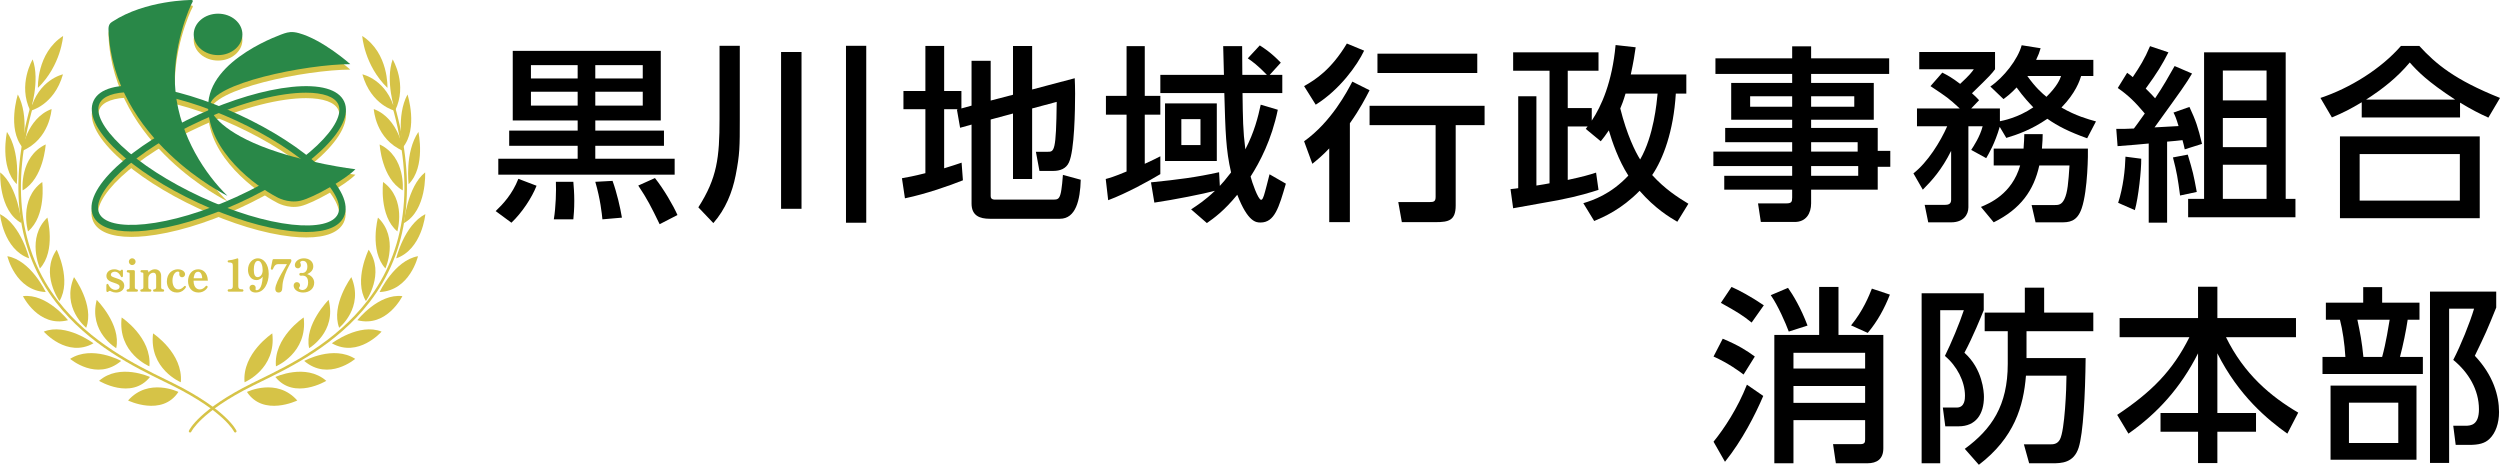
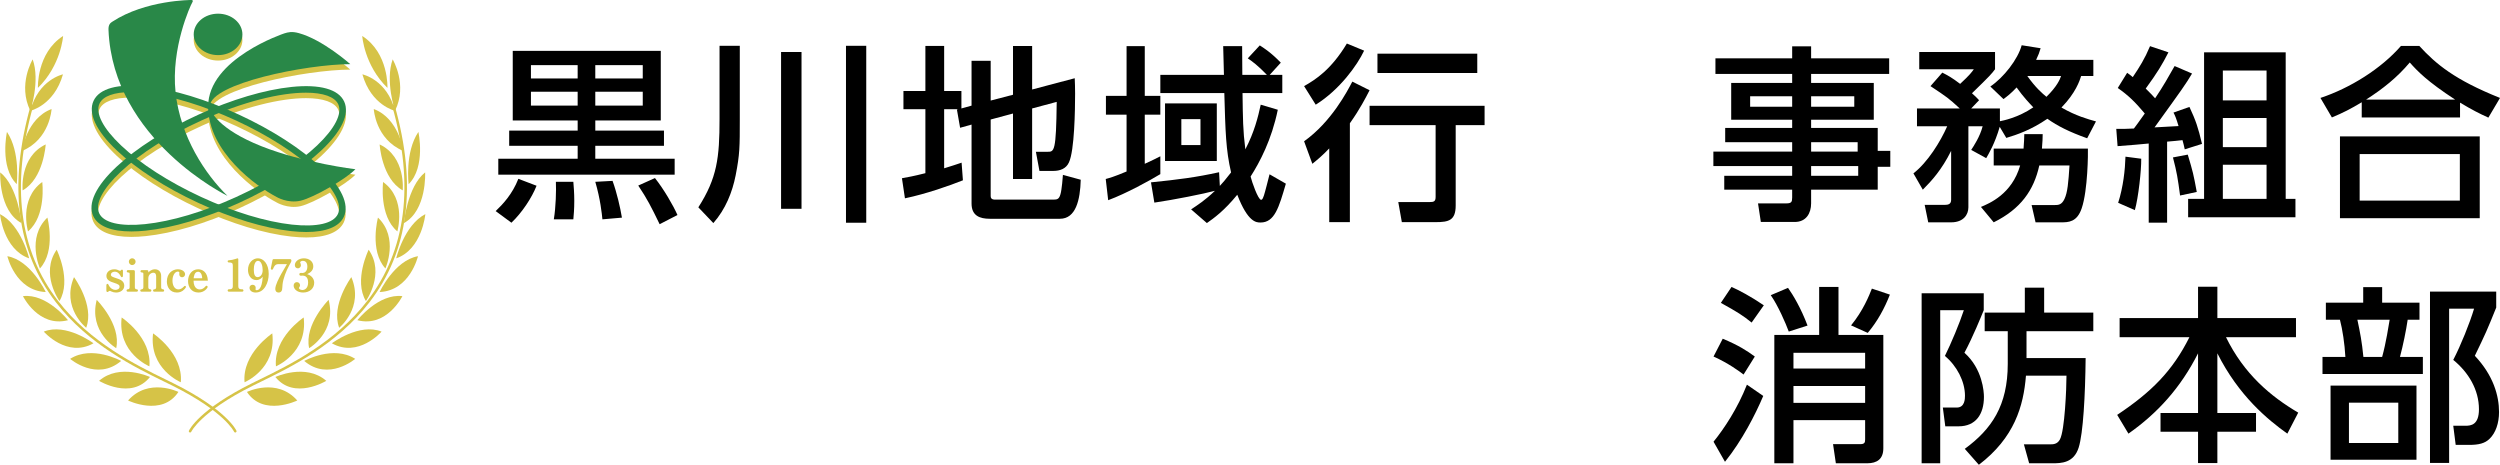
<svg xmlns="http://www.w3.org/2000/svg" version="1.1" viewBox="0 0 355 66">
  <defs>
    <style>
      .cls-1 {
        fill: #298848;
      }

      .cls-2 {
        fill: #d6c347;
      }

      .cls-3 {
        fill: #fff;
      }
    </style>
  </defs>
  <g>
    <g id="_レイヤー_1" data-name="レイヤー_1">
      <rect class="cls-3" width="355" height="66" />
      <g>
        <g>
          <path d="M76.192,26.376c-.666,1.705-2.078,3.837-3.57,5.249l-2.238-1.652c1.012-.959,2.371-2.397,3.224-4.582l2.584.985ZM94.282,20.702h-9.751v1.838h11.27v2.265h-25.043v-2.265h11.27v-1.838h-9.724v-2.158h9.724v-1.438h-9.218V7.22h21.021v9.885h-9.298v1.438h9.751v2.158ZM75.393,9.246v1.892h6.634v-1.892h-6.634ZM75.393,13.029v1.971h6.634v-1.971h-6.634ZM81.414,25.817c.053.692.133,1.545.133,2.717,0,1.199-.08,1.998-.133,2.611h-2.771c.293-1.759.346-4.104.293-5.328h2.478ZM84.531,9.246v1.892h6.74v-1.892h-6.74ZM84.531,13.029v1.971h6.74v-1.971h-6.74ZM86.982,25.683c.612,1.679,1.092,3.783,1.332,5.222l-2.771.24c-.08-.8-.293-2.878-1.012-5.328l2.451-.134ZM93.003,25.284c1.252,1.572,2.584,3.863,3.197,5.248l-2.531,1.306c-1.226-2.531-1.758-3.57-3.037-5.488l2.371-1.065Z" />
          <path d="M102.174,6.502h2.877v10.417c0,3.97,0,4.955-.586,7.966-.479,2.424-1.438,4.822-3.17,6.793l-2.131-2.237c2.664-4.156,3.011-7.033,3.011-12.549V6.502ZM110.912,7.38h2.904v22.272h-2.904V7.38ZM120.13,6.502h2.877v25.123h-2.877V6.502Z" />
          <path d="M136.068,15.506h-1.999v8.392c1.199-.373,1.705-.532,2.478-.799l.187,2.504c-1.865.746-5.168,1.919-8.232,2.558l-.426-2.851c.853-.159,1.545-.267,3.33-.719v-9.085h-3.117v-2.585h3.117v-6.394h2.664v6.394h2.451v2.479l1.439-.4v-6.367h2.717v5.648l3.17-.826v-6.927h2.717v6.181l6.048-1.599c.027.72.053,1.253.053,2.185,0,2.212-.08,8.1-.879,9.778-.4.879-1.252,1.198-2.211,1.198h-1.972l-.506-2.717h1.651c.959,0,1.226,0,1.306-7.087l-3.49.933v10.017h-2.717v-9.298l-3.17.853v10.87c0,.506.426.506.746.506h8.179c.56,0,.799-.106.986-.772.187-.612.347-2.584.347-2.744l2.531.692c-.08,2.878-.693,5.542-2.957,5.542h-9.964c-1.412,0-2.584-.427-2.584-2.158v-11.216l-1.625.453-.453-2.585.187-.053Z" />
          <path d="M157.015,25.417c.56-.159,1.119-.293,2.958-1.065v-8.072h-2.931v-2.664h2.931v-7.061h2.584v7.061h2.211v2.664h-2.211v6.98c1.306-.613,1.439-.666,2.211-1.066v2.531c-1.492.906-4.822,2.744-7.406,3.703l-.347-3.011ZM173.213,26.403c.373-.399.799-.88,1.599-1.918-.746-3.251-.799-5.702-.959-11.27h-9.085v-2.585h9.032c-.027-1.358-.08-3.33-.107-4.076h2.691c0,.293.027,2.664.027,4.076h3.49c-1.332-1.385-2.131-1.944-2.717-2.345l1.705-1.838c.533.347,1.572.986,2.984,2.451l-1.572,1.731h1.785v2.585h-5.648c.053,3.729.053,5.248.4,7.992,1.279-2.451,1.812-4.609,2.185-6.341l2.424.72c-.879,4.289-2.558,7.433-3.863,9.484.16.692,1.065,3.304,1.492,3.304.213,0,.32-.4.4-.613.133-.373.639-2.371.799-3.011l2.318,1.332c-.986,3.384-1.598,5.516-3.597,5.516-.586,0-1.785,0-3.303-3.943-1.892,2.317-3.331,3.33-4.316,4.022l-2.238-1.944c.959-.64,1.972-1.279,3.384-2.638-1.572.427-5.861,1.279-8.605,1.679l-.479-2.878c3.917-.399,6.42-.719,9.671-1.438l.106,1.945ZM172.787,14.68v8.179h-7.353v-8.179h7.353ZM167.751,16.919v3.676h2.717v-3.676h-2.717Z" />
          <path d="M193.707,7.194c-.985,2.078-3.463,5.541-6.874,7.673l-1.652-2.638c1.599-.905,3.836-2.317,6.075-6.048l2.451,1.013ZM194.479,12.815c-.533,1.039-1.359,2.664-2.797,4.689v14.04h-2.931v-10.47c-1.039,1.092-1.679,1.598-2.398,2.185l-1.172-3.197c3.89-2.771,6.154-7.141,6.847-8.473l2.451,1.226ZM210.811,15.027v2.744h-4.103v11.402c0,2.132-.986,2.371-2.851,2.371h-4.796l-.506-2.851h4.449c.586,0,.853-.08.853-.72v-10.203h-9.378v-2.744h16.332ZM209.772,7.62v2.744h-14.174v-2.744h14.174Z" />
-           <path d="M224.831,28.854c1.385-.427,3.89-1.253,6.394-3.917-1.412-2.211-2.292-4.795-2.771-6.421-.506.746-.692.986-1.146,1.546l-2.131-1.759c.16-.187.187-.267.267-.346h-2.824v7.593c2.238-.479,3.037-.72,4.023-1.039l.346,2.451c-1.012.319-2.717.879-5.728,1.465-.906.16-5.381.959-6.394,1.146l-.373-2.717c.666-.08.799-.08,1.092-.134v-13.055h2.584v12.682c.853-.133,1.332-.213,1.865-.319v-15.985h-5.168v-2.61h12.122v2.61h-4.369v5.302h3.41v1.785c1.359-2.025,2.904-5.462,3.384-10.736l2.851.319c-.133.985-.32,2.131-.693,3.863h7.886v2.717h-1.492c-.32,5.355-1.812,9.299-3.357,11.562,1.812,1.999,3.65,3.171,5.142,4.076l-1.572,2.558c-1.146-.666-3.17-1.891-5.355-4.396-2.611,2.664-5.115,3.729-6.448,4.289l-1.545-2.53ZM230.825,13.294c-.319,1.093-.559,1.652-.746,2.105.932,3.729,2.131,6.154,2.824,7.246,1.945-3.384,2.345-8.046,2.478-9.352h-4.556Z" />
          <path d="M268.262,10.498h-11.083v1.278h8.898v5.222h-8.898v1.173h9.458v3.25h1.785v2.265h-1.785v3.25h-9.458v1.945c0,1.386-.692,2.638-2.318,2.638h-4.822l-.4-2.638h4.023c.719,0,.826-.213.826-.826v-1.119h-9.644v-1.971h9.644v-1.386h-11.189v-2.052h11.189v-1.332h-9.511v-2.024h9.511v-1.173h-8.658v-5.222h8.658v-1.278h-10.896v-2.212h10.896v-1.705h2.691v1.705h11.083v2.212ZM254.488,13.668h-5.968v1.492h5.968v-1.492ZM263.307,13.668h-6.128v1.492h6.128v-1.492ZM263.787,20.195h-6.607v1.332h6.607v-1.332ZM263.866,23.579h-6.687v1.386h6.687v-1.386Z" />
          <path d="M283.96,18.01c-.693,2.397-1.572,3.837-1.918,4.449l-2.131-1.172c.346-.533,1.252-1.892,1.625-3.357h-2.025v11.51c0,1.012-.666,2.131-2.451,2.131h-3.25l-.506-2.478h2.851c.533,0,.906-.133.906-.719v-6.954c-1.332,2.691-2.771,4.263-4.023,5.515l-1.332-2.317c2.025-1.572,3.836-4.503,4.796-6.688h-4.29v-2.53h6.074c-1.625-1.492-1.758-1.572-4.156-3.171l1.679-1.918c.772.399,1.306.666,2.531,1.599,1.386-1.279,1.679-1.705,1.945-2.078h-7.752v-2.451h10.763v2.451c-.479.64-.666.879-3.277,3.41.479.426.639.586,1.012.985l-1.119,1.173h4.076v1.812c.399-.08,2.558-.479,4.742-1.972-.533-.56-1.385-1.438-2.371-2.824-.853.906-1.332,1.252-1.865,1.652l-1.865-1.785c1.892-1.279,3.917-3.863,4.449-5.861l2.691.426c-.16.56-.32.986-.64,1.652h8.126v2.291h-1.732c-.213.666-.772,2.397-2.797,4.476,2.078,1.199,3.756,1.652,4.902,1.972l-1.252,2.397c-2.531-.905-4.183-1.731-5.648-2.771-2.291,1.572-4.316,2.265-5.834,2.718l-.933-1.572ZM287.344,21.101c.08-.88.08-1.359.106-2.052h2.611c0,.613-.027,1.013-.106,2.052h6.527c.027.56,0,5.888-.879,8.472-.666,1.998-1.918,1.998-2.931,1.998h-3.623l-.56-2.451h3.224c.586,0,1.039-.026,1.438-.853.453-.959.56-2.344.719-4.769h-4.289c-.773,3.517-2.638,6.181-6.474,8.072l-1.812-2.185c1.199-.506,4.396-1.812,5.568-5.888h-3.756v-2.397h4.236ZM287.877,10.791c1.172,1.651,2.104,2.451,2.717,2.957,1.519-1.492,1.918-2.478,2.078-2.957h-4.795Z" />
          <path d="M300.511,18.303c.959,0,1.572,0,2.504-.053.24-.32.666-.88,1.545-2.132-1.385-1.651-2.318-2.558-3.836-3.623l1.332-2.158c.267.187.693.507.799.613.986-1.466,1.705-2.611,2.451-4.396l2.611.88c-.879,1.731-1.572,2.877-3.224,5.142.746.719,1.066,1.092,1.332,1.385,1.119-1.651,1.972-3.17,2.771-4.582l2.478,1.065c-1.012,1.679-1.332,2.105-5.328,7.646.479-.026,2.877-.16,3.41-.187-.373-1.226-.48-1.438-.72-1.918l2.265-.8c.906,1.945,1.226,2.878,1.785,5.249l-2.451.772c-.133-.586-.16-.746-.32-1.306-.399.054-1.519.16-2.185.213v11.51h-2.611v-11.243c-1.012.106-2.664.24-4.422.373l-.187-2.451ZM304.055,22.54c.026,1.599-.4,5.515-.906,7.3l-2.371-1.039c.719-2.238.985-4.688,1.039-6.554l2.238.293ZM310.662,21.954c.746,2.504.799,2.717,1.279,5.302l-2.371.506c-.32-2.397-.453-3.276-1.012-5.408l2.104-.399ZM312.979,7.434h11.589v20.807h1.385v2.611h-15.239v-2.611h2.265V7.434ZM315.644,10.018v4.236h6.208v-4.236h-6.208ZM315.644,16.758v4.13h6.208v-4.13h-6.208ZM315.644,23.392v4.849h6.208v-4.849h-6.208Z" />
          <path d="M353.348,16.705c-1.332-.612-2.292-1.092-4.023-2.131v2.104h-13.96v-2.158c-1.599.959-2.584,1.466-4.236,2.158l-1.625-2.771c4.183-1.386,8.605-4.13,11.43-7.38h2.611c2.371,2.584,5.009,4.796,11.456,7.38l-1.652,2.797ZM352.123,19.37v11.615h-19.848v-11.615h19.848ZM349.298,21.874h-14.227v6.607h14.227v-6.607ZM348.632,14.147c-3.996-2.61-5.355-4.049-6.447-5.274-1.785,2.131-3.836,3.756-6.208,5.274h12.655Z" />
        </g>
        <g>
          <path d="M244.627,48.097c2.238.932,3.437,1.705,4.556,2.53l-1.598,2.558c-.613-.479-2.185-1.625-4.263-2.558l1.305-2.53ZM250.382,56.222c-1.119,2.638-3.011,6.341-5.435,9.352l-1.625-2.851c1.492-1.838,3.41-4.716,4.742-8.1l2.318,1.599ZM245.88,40.743c1.065.479,2.664,1.306,4.582,2.61l-1.731,2.451c-1.172-.959-2.051-1.519-4.369-2.797l1.519-2.265ZM253.899,40.876c.719,1.013,1.838,2.878,2.771,5.355l-2.664.853c-.453-1.226-1.519-3.677-2.558-5.169l2.451-1.039ZM258.321,47.563v-6.82h2.744v6.82h6.368v16.092c0,1.519-.879,2.131-2.292,2.131h-4.449l-.399-2.717h3.863c.613,0,.693-.24.693-.666v-2.744h-10.177v6.127h-2.717v-18.223h6.367ZM254.671,50.095v2.237h10.177v-2.237h-10.177ZM254.671,54.81v2.398h10.177v-2.398h-10.177ZM268.365,41.835c-.772,1.972-1.758,3.783-3.144,5.436l-2.371-1.065c1.705-2.078,2.558-4.21,2.957-5.223l2.558.853Z" />
          <path d="M272.874,41.648h8.818v2.398c-.373.905-1.519,3.756-2.744,6.048,2.584,2.291,2.771,5.567,2.771,6.261,0,2.451-1.146,4.183-3.597,4.183h-1.892l-.347-2.664h1.972c1.146,0,1.172-1.226,1.172-1.679,0-2.024-1.146-4.236-2.851-5.648.932-1.892,2.078-4.635,2.691-6.5h-3.357v21.739h-2.638v-24.138ZM287.767,50.841h8.393c-.054,5.274-.347,10.683-.986,12.708-.693,2.211-2.478,2.237-3.757,2.237h-3.277l-.746-2.69h3.756c.373,0,.986,0,1.359-.692.692-1.279.932-7.3.932-9.059h-5.754c-.347,4.343-1.652,8.818-6.688,12.655l-1.998-2.265c3.81-2.798,6.101-6.128,6.101-12.069v-4.636h-3.277v-2.638h5.701v-3.543h2.744v3.543h6.98v2.638h-9.485v3.811Z" />
          <path d="M300.987,45.166h11.136v-4.449h2.744v4.449h11.163v2.717h-9.938c2.558,5.222,6.314,8.393,10.257,10.71l-1.545,2.984c-2.771-1.972-6.9-5.355-9.938-11.403v8.473h5.488v2.664h-5.488v4.449h-2.744v-4.449h-5.328v-2.664h5.328v-8.473c-2.478,4.902-5.755,8.499-9.884,11.403l-1.598-2.664c4.875-3.251,7.859-6.234,10.257-11.03h-9.911v-2.717Z" />
          <path d="M335.575,42.981v-2.212h2.69v2.212h5.302v2.424h-1.678c-.213,1.492-.666,3.677-1.092,5.275h3.25v2.424h-14.253v-2.424h3.25c-.106-1.892-.399-3.837-.772-5.275h-1.998v-2.424h5.302ZM343.141,65.28h-12.202v-10.523h12.202v10.523ZM340.557,57.181h-7.007v5.729h7.007v-5.729ZM338.265,50.681c.56-2.025.933-4.503,1.066-5.275h-4.583c.399,1.865.64,3.117.853,5.275h2.664ZM345.059,65.733v-24.324h9.404v2.265c-1.332,3.304-1.492,3.649-3.037,6.847,2.638,2.798,3.437,5.675,3.437,7.993,0,1.571-.479,2.957-1.332,3.782-.666.667-1.545.88-2.931.88h-1.892l-.346-2.718h1.731c.772,0,1.918-.106,1.918-2.345,0-2.771-1.492-5.248-3.65-7.007,1.065-2.051,2.344-5.222,2.957-7.272h-3.543v21.899h-2.717Z" />
        </g>
        <g>
          <g>
            <g>
              <path class="cls-2" d="M51.46,10.556s3.498.728,4.63,5.176c0,0-3.379-.759-4.63-5.176Z" />
              <path class="cls-2" d="M26.992,61.416c-.025,0-.051-.005-.075-.016-.091-.042-.131-.148-.09-.239.055-.121,1.424-3,9.001-6.76.323-.16.666-.328,1.028-.505,4.27-2.087,10.724-5.241,15.314-11.187,5.511-7.139,6.697-16.44,3.525-27.642-.027-.096.029-.196.125-.223.096-.027.196.029.223.125,3.205,11.319,1.999,20.727-3.586,27.962-4.641,6.013-11.141,9.189-15.441,11.291-.361.176-.704.344-1.026.504-3.885,1.928-6.08,3.616-7.237,4.693-1.253,1.166-1.592,1.885-1.595,1.892-.031.066-.096.105-.165.105Z" />
              <path class="cls-2" d="M56.091,15.733s-1.423-4.237-.331-7.3c0,0,2.169,3.594.331,7.3Z" />
              <path class="cls-2" d="M51.438,5.106s.273,4.145,3.579,7.375c0,0,.212-4.929-3.579-7.375Z" />
-               <path class="cls-2" d="M57.2,20.938s-.991-4.448.667-7.522c0,0,1.557,4.832-.667,7.522Z" />
              <path class="cls-2" d="M58.024,26.154s-.559-4.523,1.387-7.423c0,0,1.085,4.96-1.387,7.423Z" />
              <path class="cls-2" d="M57.348,31.685s.474-5.176,3.022-7.208c0,0,.273,5.399-3.022,7.208Z" />
              <path class="cls-2" d="M56.261,36.686s1.121-4.718,4.139-6.28c0,0-.455,5.004-4.139,6.28Z" />
              <path class="cls-2" d="M53.905,41.469s2.097-4.497,5.449-5.088c0,0-1.137,4.898-5.449,5.088Z" />
              <path class="cls-2" d="M50.745,45.469s3.018-3.836,6.395-3.416c0,0-2.218,4.503-6.395,3.416Z" />
              <path class="cls-2" d="M47.125,48.747s3.902-2.932,7.058-1.658c0,0-3.301,3.781-7.058,1.658Z" />
              <path class="cls-2" d="M43.197,51.251s4.131-2.284,7.244-.293c0,0-3.78,3.241-7.244.293Z" />
              <path class="cls-2" d="M39.104,53.531s4.311-2.001,7.229.549c0,0-4.571,2.774-7.229-.549Z" />
              <path class="cls-2" d="M35.066,55.654s4.24-2.077,7.147,1.217c0,0-4.808,2.338-7.147-1.217Z" />
              <path class="cls-2" d="M54.996,23.627" />
              <path class="cls-2" d="M57.291,21.443s-.652-4.64-4.216-5.96c0,0,.227,4.307,4.216,5.96Z" />
              <path class="cls-2" d="M57.184,27.034s.486-4.741-3.274-6.525c0,0,.287,4.847,3.274,6.525Z" />
              <path class="cls-2" d="M56.423,32.857s1.346-4.572-2.023-7.014c0,0-.606,4.818,2.023,7.014Z" />
              <path class="cls-2" d="M54.726,38.119s1.953-4.347-1.055-7.223c0,0-1.252,4.691,1.055,7.223Z" />
              <path class="cls-2" d="M51.957,42.749s2.774-3.875.394-7.289c0,0-2.155,4.351-.394,7.289Z" />
              <path class="cls-2" d="M48.161,46.544s3.567-2.851,1.73-7.191c0,0-2.941,3.987-1.73,7.191Z" />
              <path class="cls-2" d="M43.897,49.439s3.947-2.296,2.768-6.859c0,0-3.495,3.511-2.768,6.859Z" />
              <path class="cls-2" d="M39.185,52.021s4.549-1.892,3.939-6.94c0,0-4.304,2.84-3.939,6.94Z" />
              <path class="cls-2" d="M34.727,54.28s4.549-1.892,3.939-6.94c0,0-4.304,2.84-3.939,6.94Z" />
            </g>
            <g>
              <path class="cls-2" d="M8.94,10.556s-3.498.728-4.63,5.176c0,0,3.379-.759,4.63-5.176Z" />
              <path class="cls-2" d="M33.408,61.416c.025,0,.051-.005.075-.016.091-.042.131-.148.09-.239-.055-.121-1.424-3-9.001-6.76-.323-.16-.666-.328-1.028-.505-4.27-2.087-10.724-5.241-15.314-11.187-5.511-7.139-6.697-16.44-3.525-27.642.027-.096-.029-.196-.125-.223-.096-.027-.196.029-.223.125-3.205,11.319-1.999,20.727,3.586,27.962,4.641,6.013,11.141,9.189,15.441,11.291.361.176.704.344,1.026.504,3.885,1.928,6.08,3.616,7.237,4.693,1.253,1.166,1.592,1.885,1.595,1.892.031.066.096.105.165.105Z" />
              <path class="cls-2" d="M4.31,15.733s1.423-4.237.331-7.3c0,0-2.169,3.594-.331,7.3Z" />
              <path class="cls-2" d="M8.962,5.106s-.273,4.145-3.579,7.375c0,0-.212-4.929,3.579-7.375Z" />
-               <path class="cls-2" d="M3.2,20.938s.991-4.448-.667-7.522c0,0-1.557,4.832.667,7.522Z" />
              <path class="cls-2" d="M2.376,26.154s.559-4.523-1.387-7.423c0,0-1.085,4.96,1.387,7.423Z" />
              <path class="cls-2" d="M3.052,31.685s-.474-5.176-3.022-7.208c0,0-.273,5.399,3.022,7.208Z" />
              <path class="cls-2" d="M4.139,36.686s-1.121-4.718-4.139-6.28c0,0,.455,5.004,4.139,6.28Z" />
              <path class="cls-2" d="M6.495,41.469s-2.097-4.497-5.449-5.088c0,0,1.137,4.898,5.449,5.088Z" />
              <path class="cls-2" d="M9.655,45.469s-3.018-3.836-6.395-3.416c0,0,2.218,4.503,6.395,3.416Z" />
              <path class="cls-2" d="M13.275,48.747s-3.902-2.932-7.058-1.658c0,0,3.301,3.781,7.058,1.658Z" />
              <path class="cls-2" d="M17.203,51.251s-4.131-2.284-7.244-.293c0,0,3.78,3.241,7.244.293Z" />
              <path class="cls-2" d="M21.296,53.531s-4.311-2.001-7.229.549c0,0,4.571,2.774,7.229-.549Z" />
              <path class="cls-2" d="M25.334,55.654s-4.24-2.077-7.147,1.217c0,0,4.808,2.338,7.147-1.217Z" />
              <path class="cls-2" d="M5.404,23.627" />
              <path class="cls-2" d="M3.109,21.443s.652-4.64,4.216-5.96c0,0-.227,4.307-4.216,5.96Z" />
              <path class="cls-2" d="M3.216,27.034s-.486-4.741,3.274-6.525c0,0-.287,4.847-3.274,6.525Z" />
              <path class="cls-2" d="M3.977,32.857s-1.346-4.572,2.023-7.014c0,0,.606,4.818-2.023,7.014Z" />
              <path class="cls-2" d="M5.674,38.119s-1.953-4.347,1.055-7.223c0,0,1.252,4.691-1.055,7.223Z" />
              <path class="cls-2" d="M8.443,42.749s-2.774-3.875-.394-7.289c0,0,2.155,4.351.394,7.289Z" />
              <path class="cls-2" d="M12.239,46.544s-3.567-2.851-1.73-7.191c0,0,2.941,3.987,1.73,7.191Z" />
              <path class="cls-2" d="M16.503,49.439s-3.947-2.296-2.768-6.859c0,0,3.495,3.511,2.768,6.859Z" />
              <path class="cls-2" d="M21.215,52.021s-4.549-1.892-3.939-6.94c0,0,4.304,2.84,3.939,6.94Z" />
              <path class="cls-2" d="M25.674,54.28s-4.549-1.892-3.939-6.94c0,0,4.304,2.84,3.939,6.94Z" />
            </g>
          </g>
          <g>
-             <path class="cls-2" d="M15.406,5.022c-.032-.788.292-1.001.546-1.168C20.669.761,27.174.776,27.174.776c0,0,.364-.03.121.364s-3.033,6.43-2.366,12.738c.667,6.309,4.246,11.677,7.37,14.71,0,0-16.257-7.916-16.893-23.566Z" />
            <path class="cls-2" d="M39.245,28.73s1.597.971,3.437.546,6.45-3.073,7.785-4.469c0,0-7.32-.869-13.365-3.276-6.046-2.406-7.318-4.953-7.299-5.682.081-3.215,13.648-5.945,19.937-5.965,0,0-3.902-3.478-7.32-4.408-.996-.271-1.519-.119-2.042.04,0,0-10.85,3.579-10.823,10.414.026,6.388,6.84,11.322,9.691,12.798Z" />
            <ellipse class="cls-2" cx="30.965" cy="5.659" rx="3.458" ry="2.942" />
            <path class="cls-2" d="M43.499,33.72c-.661,0-1.375-.041-2.138-.125-3.836-.421-8.525-1.845-13.204-4.012-4.679-2.167-8.798-4.822-11.6-7.475-2.923-2.768-4.085-5.259-3.272-7.014.813-1.755,3.464-2.479,7.466-2.041,3.836.42,8.525,1.845,13.204,4.012,4.679,2.167,8.798,4.822,11.6,7.475,2.923,2.768,4.085,5.259,3.272,7.014h0c-.658,1.42-2.52,2.166-5.328,2.166ZM18.591,13.857c-2.382,0-3.97.566-4.461,1.628-.622,1.343.496,3.511,3.068,5.947,2.731,2.586,6.762,5.181,11.351,7.306,4.589,2.126,9.176,3.522,12.914,3.932,3.521.385,5.897-.163,6.52-1.507h0c.622-1.343-.496-3.511-3.067-5.947-2.731-2.586-6.762-5.181-11.351-7.306-4.589-2.126-9.176-3.522-12.914-3.932-.738-.081-1.426-.121-2.058-.121Z" />
            <path class="cls-2" d="M18.65,33.641c-2.865,0-4.76-.758-5.416-2.2-.802-1.76.376-4.243,3.317-6.993,2.819-2.636,6.955-5.264,11.647-7.401,4.692-2.137,9.39-3.532,13.229-3.928,4.005-.413,6.651.328,7.452,2.088h0c.802,1.76-.376,4.243-3.317,6.993-2.819,2.636-6.955,5.264-11.647,7.401-4.692,2.137-9.39,3.532-13.229,3.928-.724.075-1.404.112-2.036.112ZM43.439,13.937c-3.565,0-8.85,1.222-14.855,3.957-4.603,2.096-8.651,4.665-11.397,7.234-2.587,2.419-3.719,4.58-3.105,5.927.614,1.347,2.987,1.912,6.51,1.548,3.741-.386,8.336-1.753,12.939-3.849,10.154-4.624,15.696-10.539,14.503-13.162h0c-.488-1.072-2.13-1.656-4.594-1.656Z" />
          </g>
          <g>
            <path class="cls-1" d="M15.406,4.247c-.032-.788.292-1.001.546-1.168C20.669-.015,27.174,0,27.174,0c0,0,.364-.03.121.364s-3.033,6.43-2.366,12.738c.667,6.309,4.246,11.677,7.37,14.71,0,0-16.257-7.916-16.893-23.566Z" />
            <path class="cls-1" d="M39.245,27.954s1.597.971,3.437.546,6.45-3.073,7.785-4.469c0,0-7.32-.869-13.365-3.276-6.046-2.406-7.318-4.953-7.299-5.682.081-3.215,13.648-5.945,19.937-5.965,0,0-3.902-3.478-7.32-4.408-.996-.271-1.519-.119-2.042.04,0,0-10.85,3.579-10.823,10.414.026,6.388,6.84,11.322,9.691,12.798Z" />
            <ellipse class="cls-1" cx="30.965" cy="4.884" rx="3.458" ry="2.942" />
            <path class="cls-1" d="M43.499,32.944c-.661,0-1.375-.041-2.138-.125-3.836-.421-8.525-1.845-13.204-4.012-4.679-2.167-8.798-4.822-11.6-7.475-2.923-2.768-4.085-5.259-3.272-7.014.813-1.755,3.464-2.479,7.466-2.041,3.836.42,8.525,1.845,13.204,4.012,4.679,2.167,8.798,4.822,11.6,7.475,2.923,2.768,4.085,5.259,3.272,7.014h0c-.658,1.42-2.52,2.166-5.328,2.166ZM18.591,13.082c-2.382,0-3.97.566-4.461,1.628-.622,1.343.496,3.511,3.068,5.947,2.731,2.586,6.762,5.181,11.351,7.306,4.589,2.126,9.176,3.522,12.914,3.932,3.521.385,5.897-.163,6.52-1.507h0c.622-1.343-.496-3.511-3.067-5.947-2.731-2.586-6.762-5.181-11.351-7.306-4.589-2.126-9.176-3.522-12.914-3.932-.738-.081-1.426-.121-2.058-.121Z" />
            <path class="cls-1" d="M18.65,32.865c-2.865,0-4.76-.758-5.416-2.2-.802-1.76.376-4.243,3.317-6.993,2.819-2.636,6.955-5.264,11.647-7.401,4.692-2.137,9.39-3.532,13.229-3.928,4.005-.413,6.651.328,7.452,2.088h0c.802,1.76-.376,4.243-3.317,6.993-2.819,2.636-6.955,5.264-11.647,7.401-4.692,2.137-9.39,3.532-13.229,3.928-.724.075-1.404.112-2.036.112ZM43.439,13.161c-3.565,0-8.85,1.222-14.855,3.957-4.603,2.096-8.651,4.665-11.397,7.234-2.587,2.419-3.719,4.58-3.105,5.927.614,1.347,2.987,1.912,6.51,1.548,3.741-.386,8.336-1.753,12.939-3.849,10.154-4.624,15.696-10.539,14.503-13.162h0c-.488-1.072-2.13-1.656-4.594-1.656Z" />
          </g>
          <g>
            <path class="cls-2" d="M15.103,40.556c0-.182.069-.25.156-.25s.113.05.207.238c.213.413.582.62.921.62.238,0,.595-.113.595-.451,0-.232-.15-.351-.833-.57-.426-.138-1.04-.338-1.04-.964,0-.532.451-.939,1.127-.939.313,0,.495.088.695.182.044.025.075.038.113.038.056,0,.088-.031.119-.075.05-.056.088-.094.15-.094.088,0,.144.05.144.188v.664c0,.069,0,.219-.15.219-.081,0-.1-.025-.232-.251-.075-.131-.307-.532-.777-.532-.232,0-.551.125-.551.426,0,.25.238.326.808.513.432.138,1.09.357,1.09,1.046,0,.645-.582.977-1.159.977-.232,0-.457-.05-.67-.15-.169-.081-.188-.088-.238-.088-.037,0-.088.019-.156.075-.088.069-.113.088-.163.088-.1,0-.156-.069-.156-.25v-.658Z" />
            <path class="cls-2" d="M18.955,38.358c.125,0,.194.069.194.188v2.217c0,.207.081.307.225.313.144.006.213.063.213.175,0,.088-.069.169-.182.169h-1.259c-.107,0-.175-.088-.175-.169,0-.119.081-.163.219-.175.157-.012.219-.125.219-.313v-1.873c0-.169-.088-.182-.144-.188-.15-.012-.263-.025-.263-.175,0-.107.088-.169.163-.169h.789ZM18.297,37.162c0-.244.188-.482.476-.482s.482.238.482.476c0,.263-.213.482-.482.482-.288,0-.476-.251-.476-.476Z" />
            <path class="cls-2" d="M22.881,40.763c0,.119.025.307.225.313.144.006.2.081.2.169s-.056.175-.169.175h-1.227c-.106,0-.175-.081-.175-.169,0-.138.107-.163.226-.175.169-.019.213-.163.213-.313v-1.522c0-.288-.1-.514-.401-.514-.288,0-.714.244-.714.802v1.234c0,.144.044.307.232.313.138.006.2.075.2.169s-.063.175-.169.175h-1.227c-.107,0-.175-.081-.175-.169,0-.15.125-.163.225-.175.157-.019.213-.144.213-.313v-1.873c0-.169-.088-.182-.144-.188-.15-.012-.263-.025-.263-.175,0-.107.088-.169.163-.169h.758c.132,0,.188.075.188.175v.157c.432-.451.802-.451.946-.451.52,0,.877.369.877.939v1.585Z" />
            <path class="cls-2" d="M25.255,38.239c.626,0,1.027.344,1.027.701,0,.244-.188.432-.42.432-.25,0-.407-.188-.407-.451,0-.069.019-.169.019-.213,0-.069-.081-.144-.219-.144-.407,0-.764.545-.764,1.278,0,.689.307,1.252.839,1.252.232,0,.495-.1.745-.363.119-.125.144-.138.188-.138.088,0,.144.075.144.15,0,.063-.063.157-.188.301-.344.388-.72.495-1.09.495-1.04,0-1.434-.839-1.434-1.559,0-1.19.808-1.741,1.559-1.741Z" />
            <path class="cls-2" d="M27.485,39.855c.012,1.221.751,1.246.889,1.246.301,0,.57-.163.745-.369.107-.125.138-.157.2-.157.094,0,.169.081.169.169,0,.119-.438.795-1.303.795-1.04,0-1.484-.82-1.484-1.622,0-.883.526-1.678,1.44-1.678.564,0,1.315.344,1.378,1.616h-2.035ZM28.713,39.51c-.038-.739-.344-.921-.589-.921-.526,0-.601.708-.626.921h1.215Z" />
            <path class="cls-2" d="M33.059,37.7c0-.338-.138-.42-.451-.426-.138,0-.282-.006-.282-.163,0-.15.131-.156.263-.163.232-.012.457-.05.933-.2.031-.012.169-.069.201-.069.063,0,.113.044.113.131v3.826c0,.313.138.438.42.438h.138c.1,0,.175.081.175.175,0,.081-.069.169-.175.169h-1.891c-.107,0-.175-.081-.175-.169,0-.094.069-.175.175-.175.282,0,.557,0,.557-.438v-2.937Z" />
            <path class="cls-2" d="M36.404,39.773c-.701,0-1.19-.614-1.19-1.453,0-1.008.689-1.641,1.409-1.641.808,0,1.534.808,1.534,2.223,0,1.24-.62,2.637-1.847,2.637-.576,0-.877-.313-.877-.664,0-.301.226-.438.438-.438.238,0,.438.169.438.426,0,.056-.025.163-.025.232s.05.113.157.113c.163,0,.764-.05.864-1.923-.157.2-.426.488-.902.488ZM37.299,38.358c0-.564-.182-1.321-.664-1.321-.42,0-.595.626-.595,1.246,0,.745.188,1.071.551,1.071.307,0,.708-.288.708-.996Z" />
            <path class="cls-2" d="M39.542,37.506c-.476,0-.614.319-.739.614-.038.088-.088.182-.182.182-.1,0-.188-.081-.157-.225l.226-1.121c.031-.163.144-.163.2-.163h2.286c.2,0,.2.138.2.275,0,.069-.031.125-.332.664-.407.733-.833,1.835-.921,2.643-.012.125-.038.657-.069.77-.069.276-.244.395-.476.395-.388,0-.488-.288-.488-.501,0-.582.532-1.572.852-2.154.213-.388.582-.996.802-1.378h-1.202Z" />
            <path class="cls-2" d="M44.615,40.162c0,.77-.62,1.378-1.572,1.378-.833,0-1.346-.488-1.346-.99,0-.276.194-.488.457-.488.269,0,.451.207.451.457,0,.081-.025.15-.1.263-.031.05-.056.081-.056.113,0,.107.175.288.489.288.338,0,.814-.244.814-1.071,0-.376-.107-.977-.802-.977-.05,0-.175.019-.207.019-.188,0-.238-.113-.238-.207,0-.081.044-.194.225-.194.031,0,.188.013.232.013.219,0,.683-.169.683-.914,0-.695-.413-.814-.633-.814-.225,0-.394.119-.394.232,0,.031.05.113.063.15.025.075.05.169.05.238,0,.219-.163.445-.438.445-.238,0-.426-.175-.426-.457,0-.501.539-.964,1.284-.964.739,0,1.334.438,1.334,1.127,0,.532-.319.871-.864,1.121.745.238.996.776.996,1.234Z" />
          </g>
        </g>
      </g>
    </g>
  </g>
</svg>